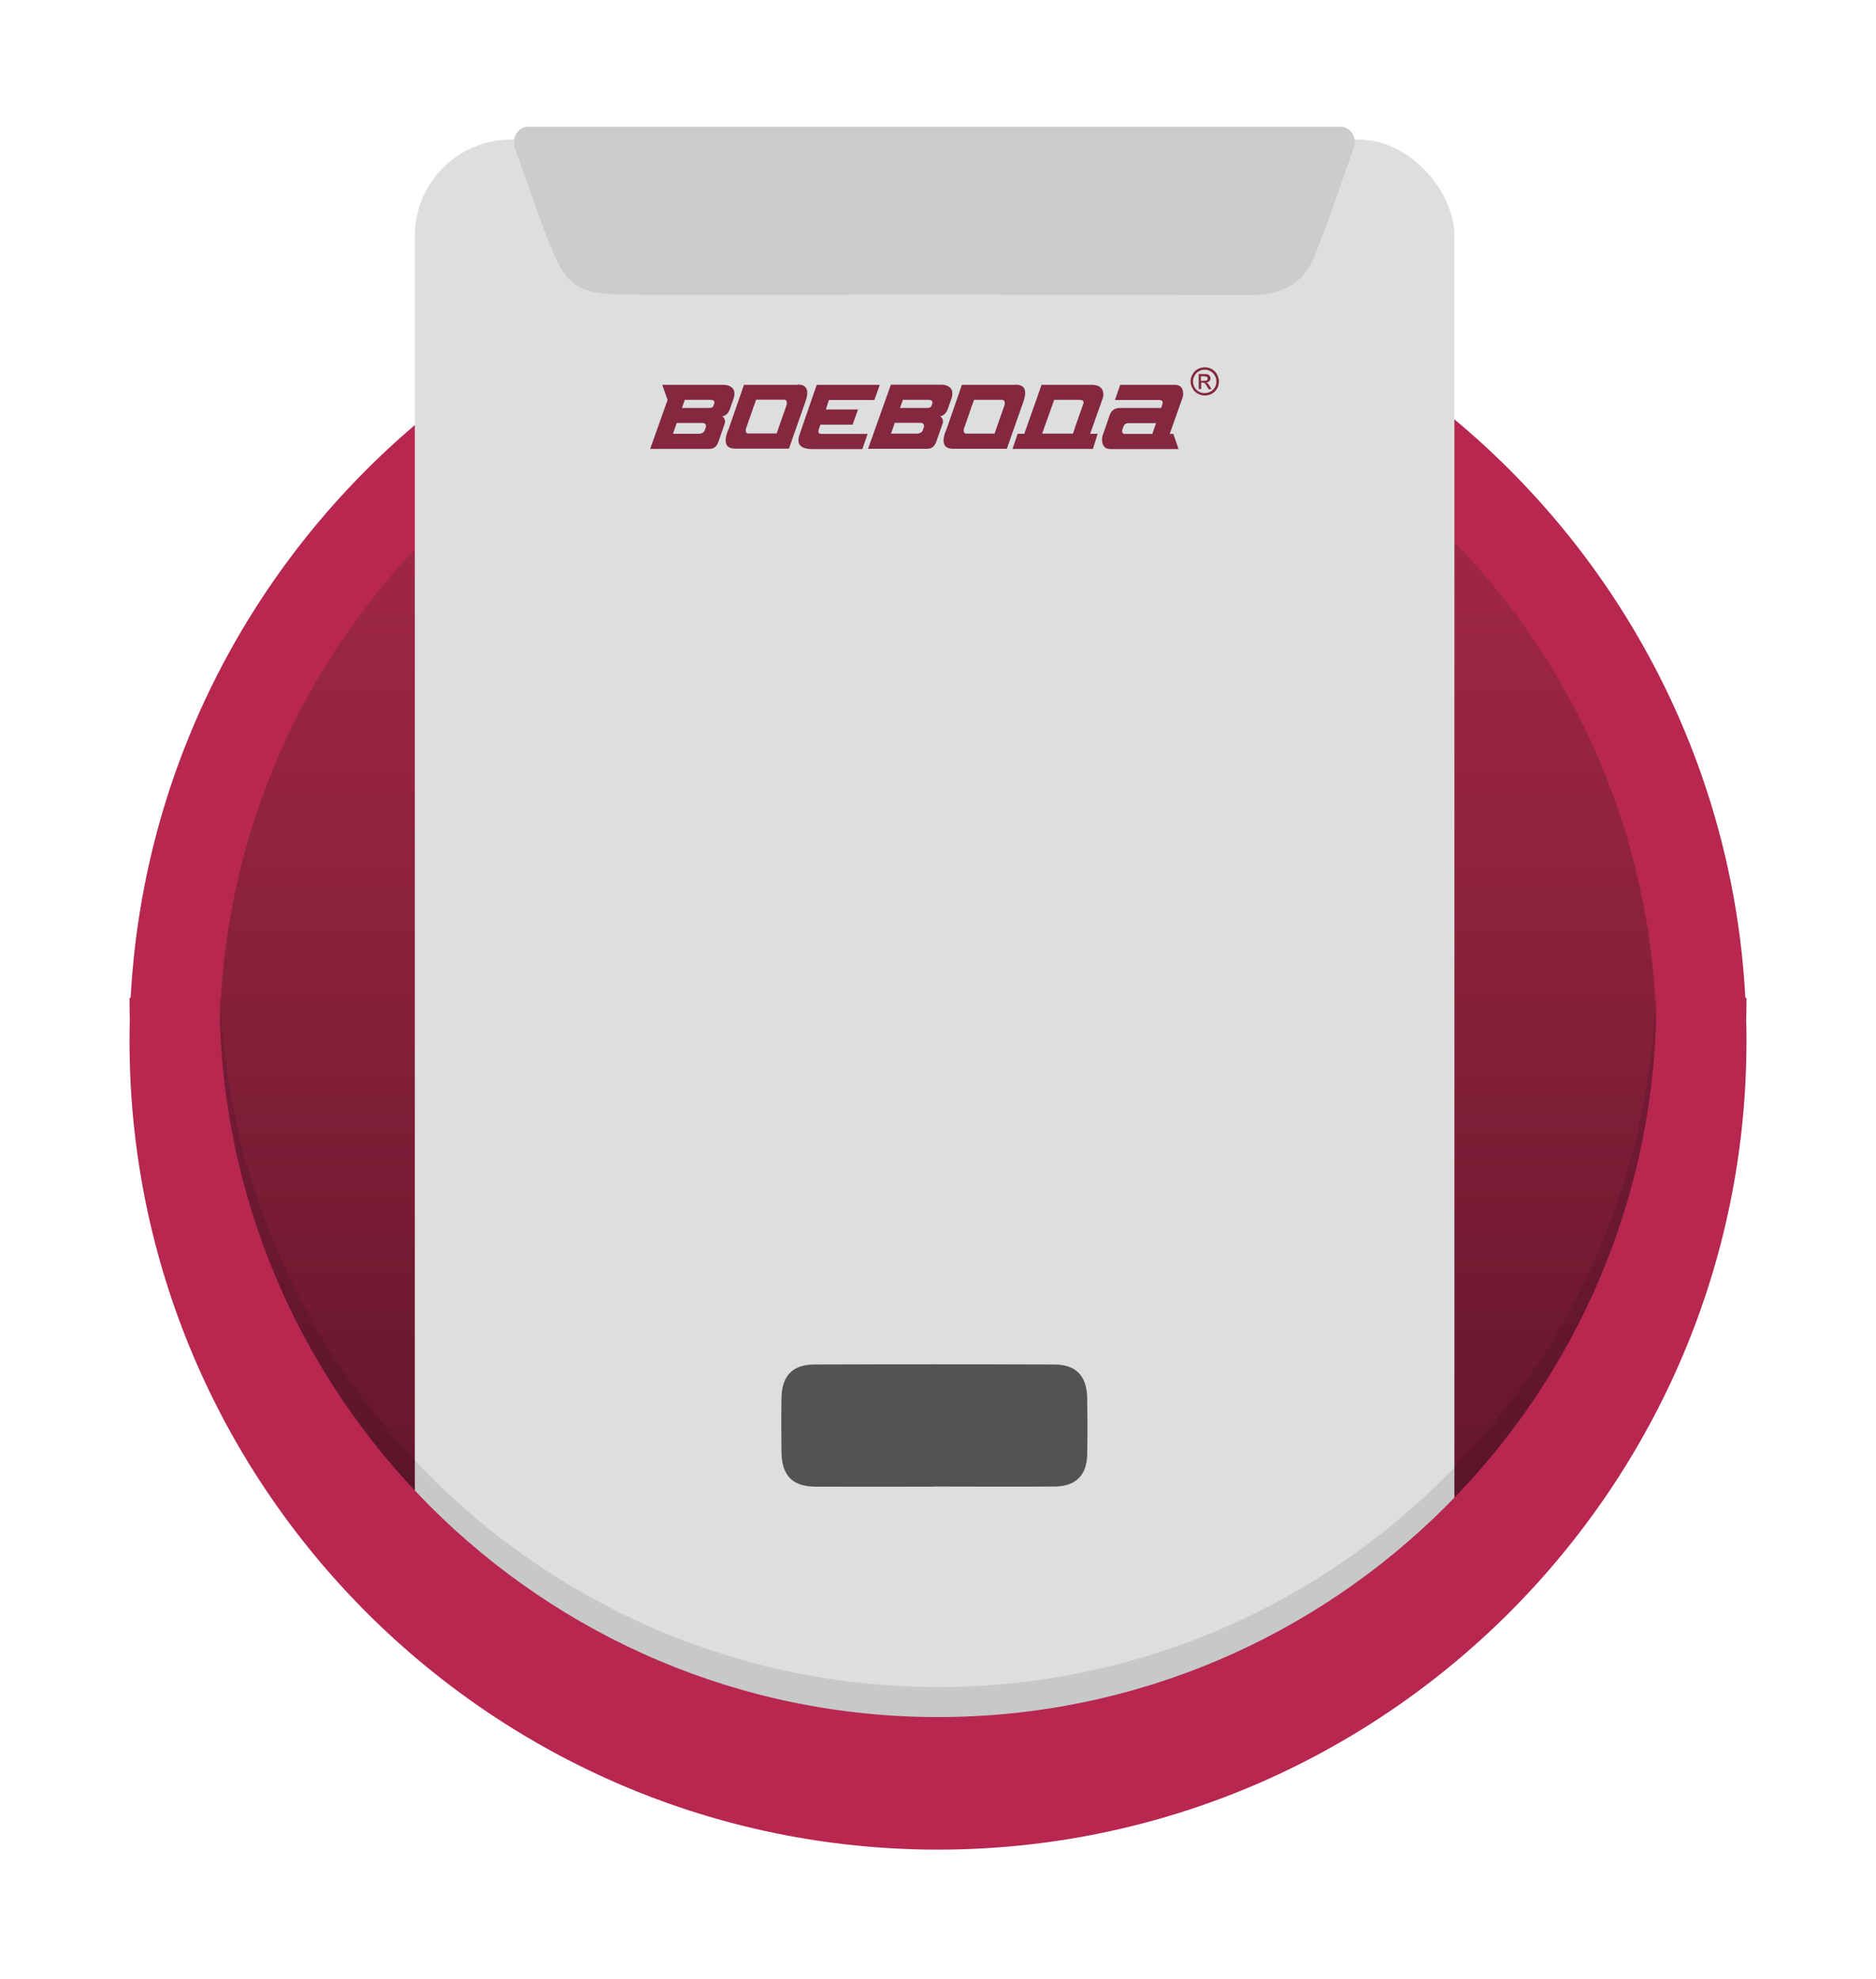
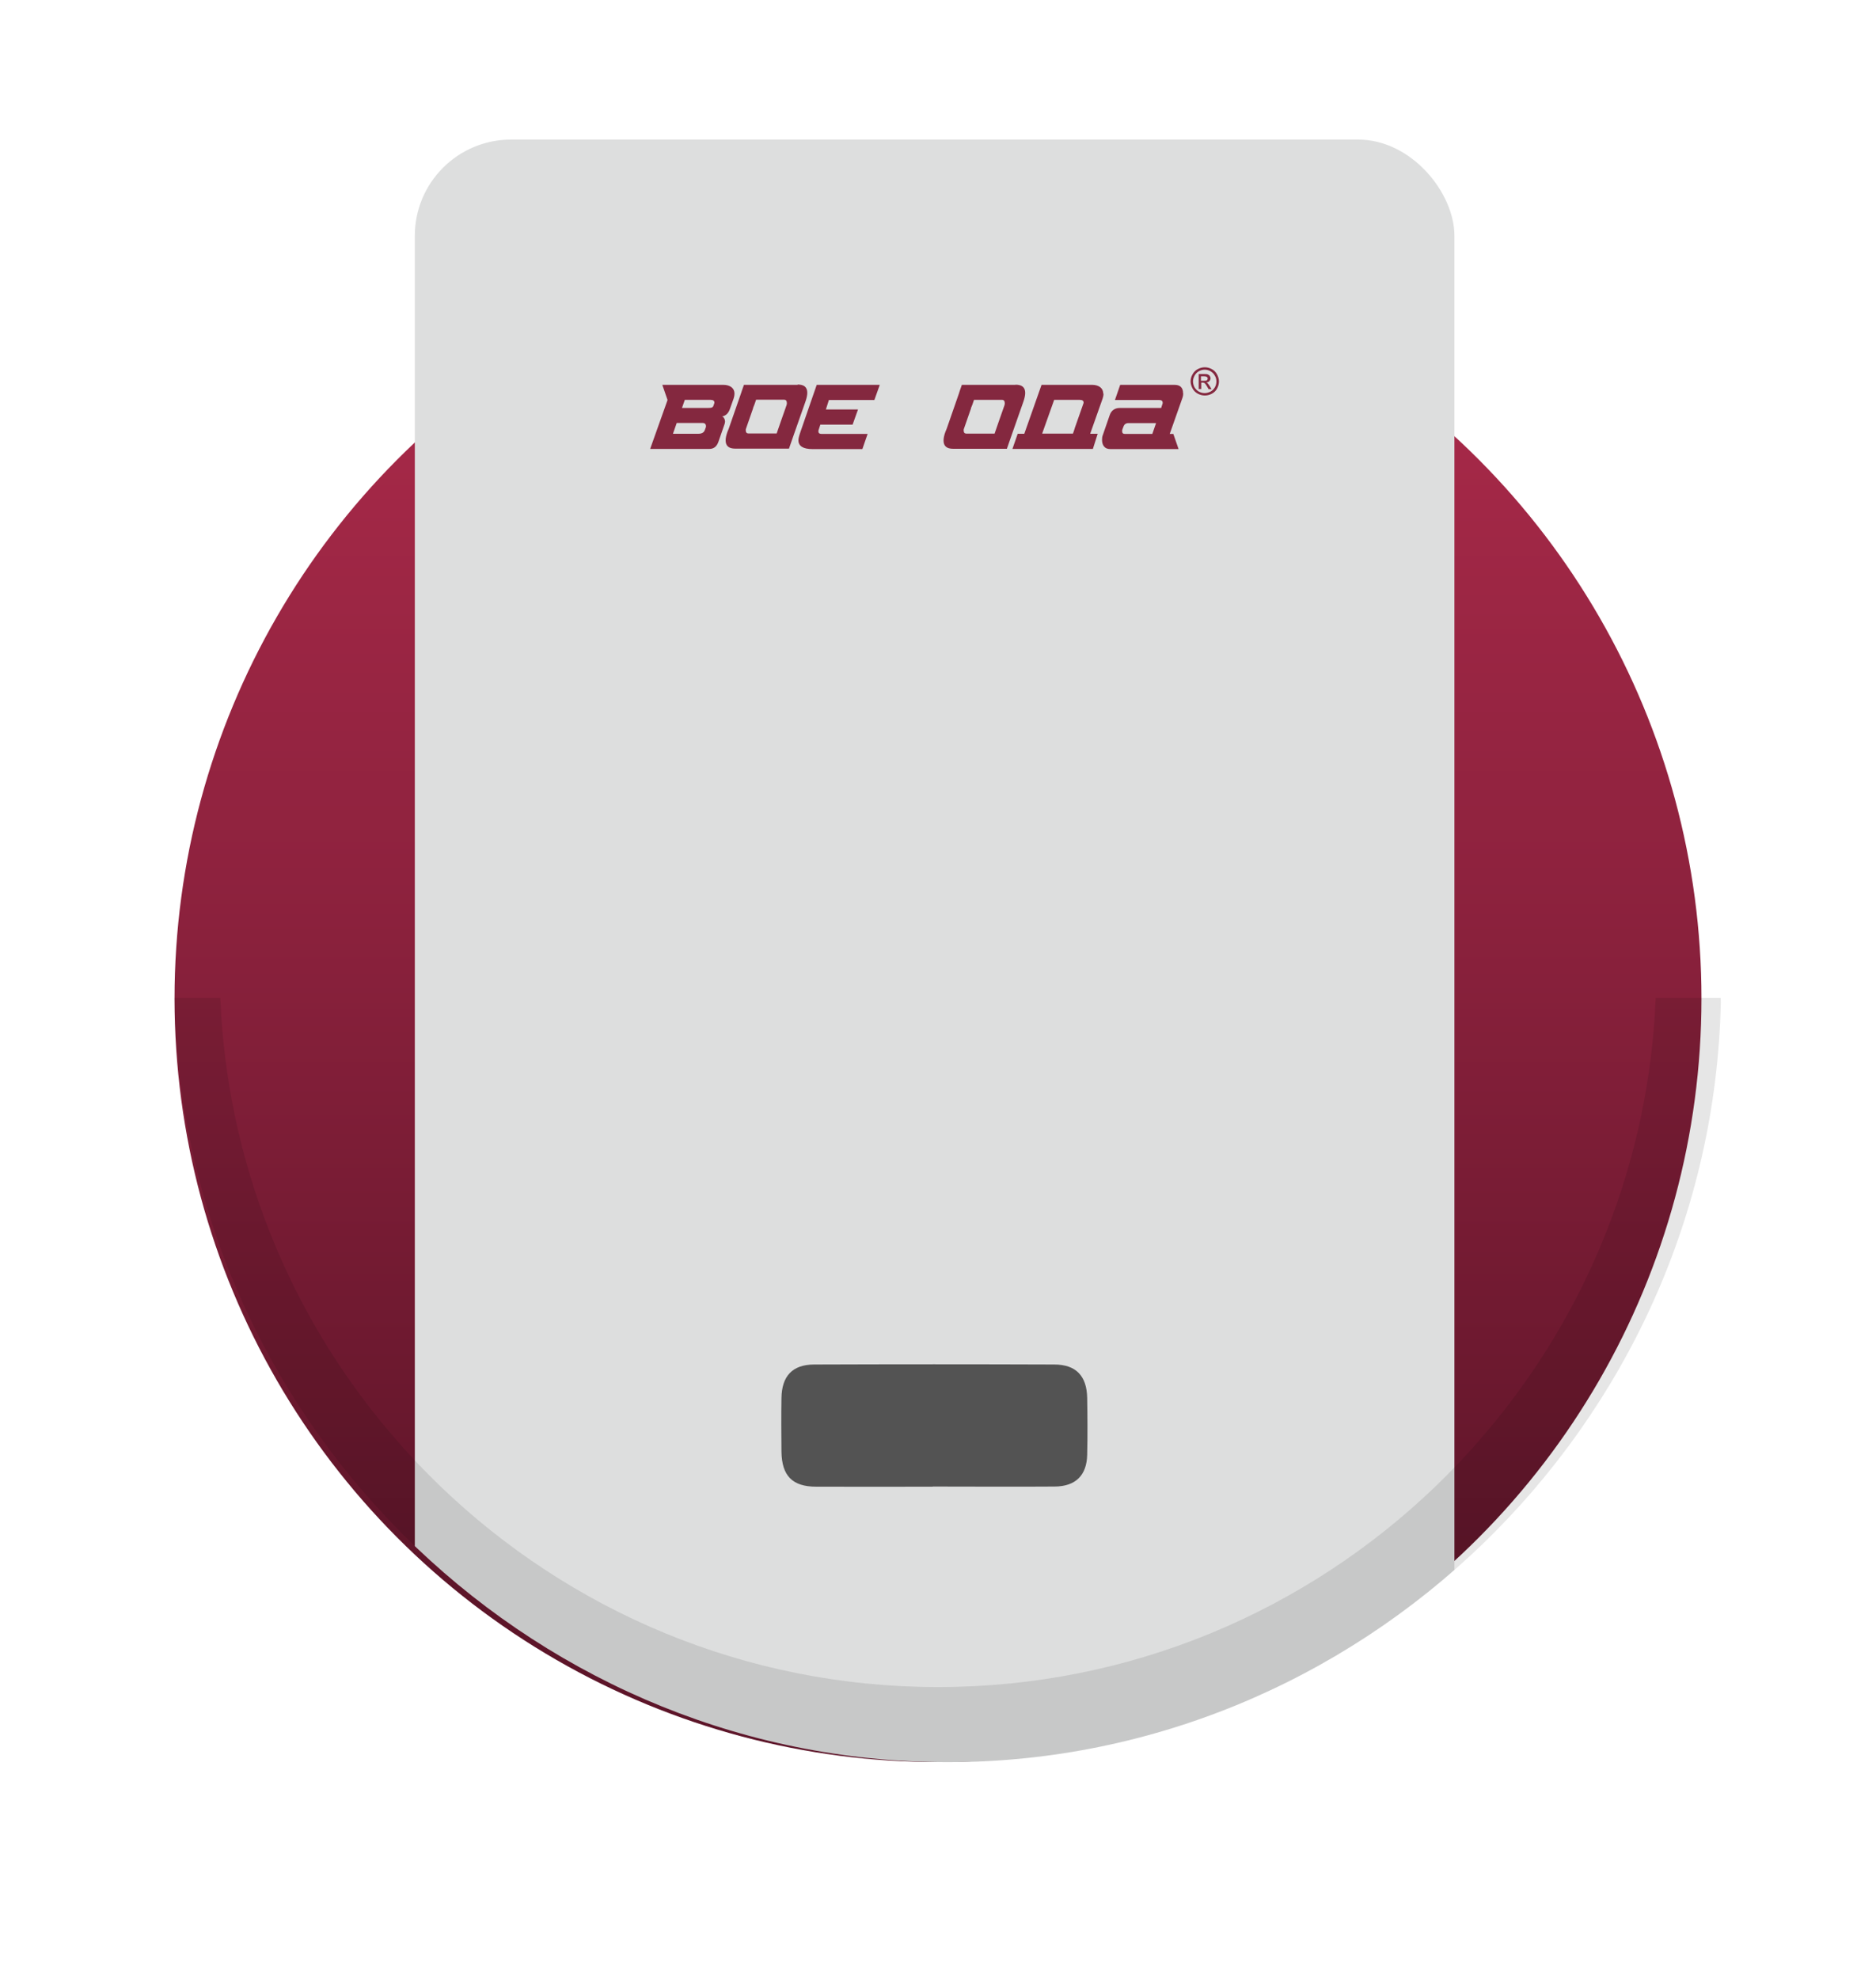
<svg xmlns="http://www.w3.org/2000/svg" id="Layer_2" data-name="Layer 2" viewBox="0 0 125 131.84">
  <defs>
    <style> .cls-1 { clip-path: url(#clippath); } .cls-2 { fill: none; } .cls-2, .cls-3, .cls-4, .cls-5, .cls-6, .cls-7, .cls-8, .cls-9, .cls-10 { stroke-width: 0px; } .cls-3 { fill: url(#linear-gradient); } .cls-4 { opacity: .1; } .cls-5 { filter: url(#drop-shadow-1); } .cls-5, .cls-10 { fill: #b72750; } .cls-6 { fill: #84283f; } .cls-7 { fill: #535353; } .cls-8 { fill: #dddede; } .cls-9 { fill: #ccc; } </style>
    <linearGradient id="linear-gradient" x1="62.5" y1="106.02" x2="62.5" y2="10.93" gradientUnits="userSpaceOnUse">
      <stop offset="0" stop-color="#5d1529" />
      <stop offset=".13" stop-color="#6a182e" />
      <stop offset=".5" stop-color="#8e223e" />
      <stop offset=".8" stop-color="#a42847" />
      <stop offset="1" stop-color="#ad2b4b" />
    </linearGradient>
    <filter id="drop-shadow-1" filterUnits="userSpaceOnUse">
      <feOffset dx="0" dy="2.83" />
      <feGaussianBlur result="blur" stdDeviation="2.83" />
      <feFlood flood-color="#000" flood-opacity=".15" />
      <feComposite in2="blur" operator="in" />
      <feComposite in="SourceGraphic" />
    </filter>
    <clipPath id="clippath">
      <path class="cls-2" d="m114.66,66.79c-.62,28.26-24.19,50.96-52.16,50.61-27.58-.35-50.4-23.01-50.87-50.87-.03-21.73-.07-43.47-.1-65.2C45.31.89,79.1.44,112.89,0c.59,22.26,1.18,44.52,1.77,66.79Z" />
    </clipPath>
  </defs>
  <g id="Layer_1-2" data-name="Layer 1">
    <g>
      <circle class="cls-3" cx="62.5" cy="66.53" r="50.87" />
-       <path class="cls-5" d="m62.5,120.4c-29.71,0-53.87-24.17-53.87-53.87S32.79,12.66,62.5,12.66s53.87,24.17,53.87,53.87-24.17,53.87-53.87,53.87Zm0-101.74c-26.4,0-47.87,21.48-47.87,47.87s21.48,47.87,47.87,47.87,47.87-21.48,47.87-47.87-21.47-47.87-47.87-47.87Z" />
      <g class="cls-1">
        <g>
          <rect class="cls-8" x="27.64" y="9.3" width="69.27" height="113.09" rx="6.41" ry="6.41" />
          <g>
-             <path class="cls-6" d="m63.4,26.55l-.25.7c-.1.28-.27.44-.52.49.06.01.1.06.14.12.04.07.06.14.06.23,0,.05,0,.1-.03.15l-.41,1.18c-.11.32-.31.48-.61.48h-3.94l1.52-4.27h3.36c.22,0,.4.05.53.15.14.1.21.25.21.44,0,.1-.02.21-.06.33m-1.84,1.92s.01-.05.01-.08c0-.14-.08-.22-.24-.22h-1.71l-.25.72h1.69c.23,0,.38-.08.43-.24l.07-.19Zm.57-1.62s0-.03,0-.04c0-.11-.09-.17-.27-.17h-1.7l-.19.54h1.74c.12,0,.21-.01.27-.04.04-.02.08-.07.1-.14l.05-.15Z" />
            <path class="cls-6" d="m78.83,26.21c0-.38-.19-.57-.57-.57h-3.62l-.35,1.01h2.94c.16,0,.24.06.24.19,0,.03,0,.06-.02.09l-.08.25h-2.75c-.34,0-.57.16-.68.48l-.46,1.33c-.04.1-.05.2-.05.32,0,.17.04.31.12.42.1.13.24.19.44.19h3.59s.95,0,.95,0l-.35-1.01h-.24l.85-2.41c.03-.09.05-.18.05-.28m-3.89,2.69c-.12,0-.18-.06-.18-.18,0-.04,0-.08.02-.13l.07-.18c.05-.15.16-.23.33-.23h1.84l-.25.72h-1.83Z" />
            <path class="cls-6" d="m48.73,25.79c-.14-.1-.32-.15-.53-.15h-4.07l.35,1.01-1.16,3.26h3.94c.3,0,.5-.16.61-.48l.41-1.18s.03-.1.03-.15c0-.09-.02-.16-.06-.23-.04-.07-.08-.11-.14-.12.25-.05.42-.21.52-.49l.25-.7c.04-.12.06-.23.06-.33,0-.19-.07-.33-.21-.44m-1.7,2.68l-.07.19c-.06.16-.2.24-.43.24h-1.69l.25-.72h1.71c.16,0,.24.07.24.22,0,.03,0,.05-.01.08Zm.57-1.62l-.05.15c-.02.07-.05.11-.1.14-.05.03-.14.04-.27.04h-1.74l.19-.54h1.7c.18,0,.27.06.27.17,0,.01,0,.03,0,.04Z" />
            <path class="cls-6" d="m53.14,25.64h-3.57l-.14.4s0,0,0,0l-.06.18h0s-.81,2.33-.81,2.33l-.09.22c-.08.22-.12.41-.12.57,0,.37.21.55.64.55h3.58l.26-.75.84-2.39c.08-.23.12-.43.12-.58,0-.37-.21-.55-.64-.55m-.73,1.34l-.39,1.11-.28.81h-1.87c-.13,0-.19-.07-.19-.22,0-.04,0-.08.02-.11l.47-1.35v-.03s.09-.22.09-.22h0s.11-.32.11-.32h1.86c.13,0,.19.08.19.23,0,.04,0,.07-.02.11Z" />
-             <path class="cls-6" d="m67.66,25.64h-3.57l-.14.4h0s-.06.19-.06.19h0s-.81,2.33-.81,2.33l-.09.22c-.08.22-.12.41-.12.57,0,.37.21.55.64.55h3.58l.26-.75.84-2.39c.08-.23.12-.43.12-.58,0-.37-.21-.55-.64-.55m-.73,1.34l-.39,1.11-.28.81h-1.87c-.13,0-.19-.07-.19-.22,0-.04,0-.08.02-.11l.47-1.35v-.03s.09-.22.09-.22h0s.11-.32.11-.32h1.86c.13,0,.19.08.19.23,0,.04,0,.07-.02.11Z" />
+             <path class="cls-6" d="m67.66,25.64h-3.57l-.14.4h0s-.06.19-.06.19h0s-.81,2.33-.81,2.33l-.09.22c-.08.22-.12.41-.12.57,0,.37.21.55.64.55h3.58l.26-.75.84-2.39c.08-.23.12-.43.12-.58,0-.37-.21-.55-.64-.55m-.73,1.34l-.39,1.11-.28.81h-1.87c-.13,0-.19-.07-.19-.22,0-.04,0-.08.02-.11l.47-1.35v-.03s.09-.22.09-.22s.11-.32.11-.32h1.86c.13,0,.19.08.19.23,0,.04,0,.07-.02.11Z" />
            <path class="cls-6" d="m54.42,25.64l-.33.95-.77,2.23c-.08.23-.12.4-.12.51,0,.39.31.59.94.59h3.32l.35-1.01h-3.07c-.14,0-.21-.06-.21-.17,0-.05.01-.1.04-.17l.09-.28h2.15l.36-1.01h-2.14l.2-.63h3.03l.36-1.01h-4.19Z" />
            <path class="cls-6" d="m73.51,26.23c0-.19-.07-.33-.21-.44-.14-.1-.32-.15-.53-.15h-3.37l-1.15,3.26h-.44l-.35,1.01h.44,0s3.94,0,3.94,0c0,0,0,0,0,0h.98s.32-1.01.32-1.01h-.5l.83-2.35c.04-.12.06-.23.06-.33m-2.41,2.67h-1.68l.8-2.25h1.69c.18,0,.27.06.27.17,0,.01,0,.03,0,.04-.25.72-.43,1.21-.52,1.48h0c-.05.14-.08.22-.08.24l-.03.09s0,0,0,.01c-.04.12-.08.22-.08.22h-.35Z" />
            <path class="cls-6" d="m80.03,25.37h.2c.09,0,.16-.01.19-.04.03-.03.05-.07.05-.11,0-.03,0-.06-.03-.08-.02-.02-.04-.04-.07-.05-.03-.01-.08-.02-.16-.02h-.19v.31Zm-.16.57v-1.02h.35c.12,0,.21,0,.26.03.05.02.1.05.13.1.03.05.05.1.05.15,0,.07-.03.14-.08.19-.05.06-.12.09-.21.09.04.01.06.03.09.05.04.04.09.11.15.2l.12.2h-.2l-.09-.16c-.07-.13-.13-.2-.17-.24-.03-.02-.07-.04-.13-.04h-.1v.43h-.16Zm.41-1.31c-.13,0-.26.03-.39.1-.13.07-.22.17-.29.29-.07.13-.11.26-.11.39s.04.27.1.39c.07.12.17.22.29.29.13.07.26.1.39.1s.27-.04.39-.1c.13-.07.22-.17.29-.29.07-.12.1-.25.1-.39s-.03-.27-.11-.39c-.07-.13-.17-.22-.29-.29-.13-.07-.25-.1-.39-.1Zm0-.16c.16,0,.31.04.46.12.15.08.27.2.35.35.08.15.13.31.13.47s-.04.32-.12.47c-.08.15-.2.27-.35.35-.15.08-.31.12-.47.12s-.32-.04-.47-.12c-.15-.08-.27-.2-.35-.35-.08-.15-.13-.31-.13-.47s.04-.32.13-.47c.08-.15.2-.27.35-.35.15-.08.31-.12.46-.12Z" />
          </g>
-           <path class="cls-9" d="m34.31,9.84c-.24-.69.23-1.4.9-1.4,0,0,.01,0,.02,0,18.02,0,36.05,0,54.07,0,0,0,0,0,.01,0,.67,0,1.14.71.9,1.4-.86,2.42-1.68,4.86-2.63,7.24-.76,1.91-2.29,2.57-4.16,2.57-13.47-.02-26.95-.01-40.42-.01-4.99,0-5.24-.18-7.09-5.26-.55-1.51-1.08-3.03-1.61-4.55Z" />
          <path class="cls-7" d="m62.15,99.05c-2.59,0-5.17.01-7.76,0-1.6,0-2.3-.73-2.32-2.34-.01-1.19-.02-2.37,0-3.56.02-1.47.73-2.23,2.16-2.24,5.34-.02,10.68-.02,16.02,0,1.44,0,2.16.76,2.19,2.21.02,1.27.03,2.54,0,3.81-.03,1.36-.77,2.1-2.16,2.11-2.71.02-5.42,0-8.14,0Z" />
          <path class="cls-4" d="m110.32,66.49c-1.03,25.49-22.08,45.91-47.82,45.91S15.71,91.98,14.68,66.49h-6c1.04,28.8,24.78,51.91,53.82,51.91s52.78-23.11,53.82-51.91h-6Z" />
        </g>
      </g>
-       <path class="cls-10" d="m110.37,66.48s0,.03,0,.05c0,26.4-21.47,47.87-47.87,47.87S14.63,92.92,14.63,66.53c0-.02,0-.03,0-.05h-6s0,.03,0,.05c0,29.7,24.17,53.87,53.87,53.87s53.87-24.17,53.87-53.87c0-.02,0-.03,0-.05h-6Z" />
    </g>
  </g>
</svg>